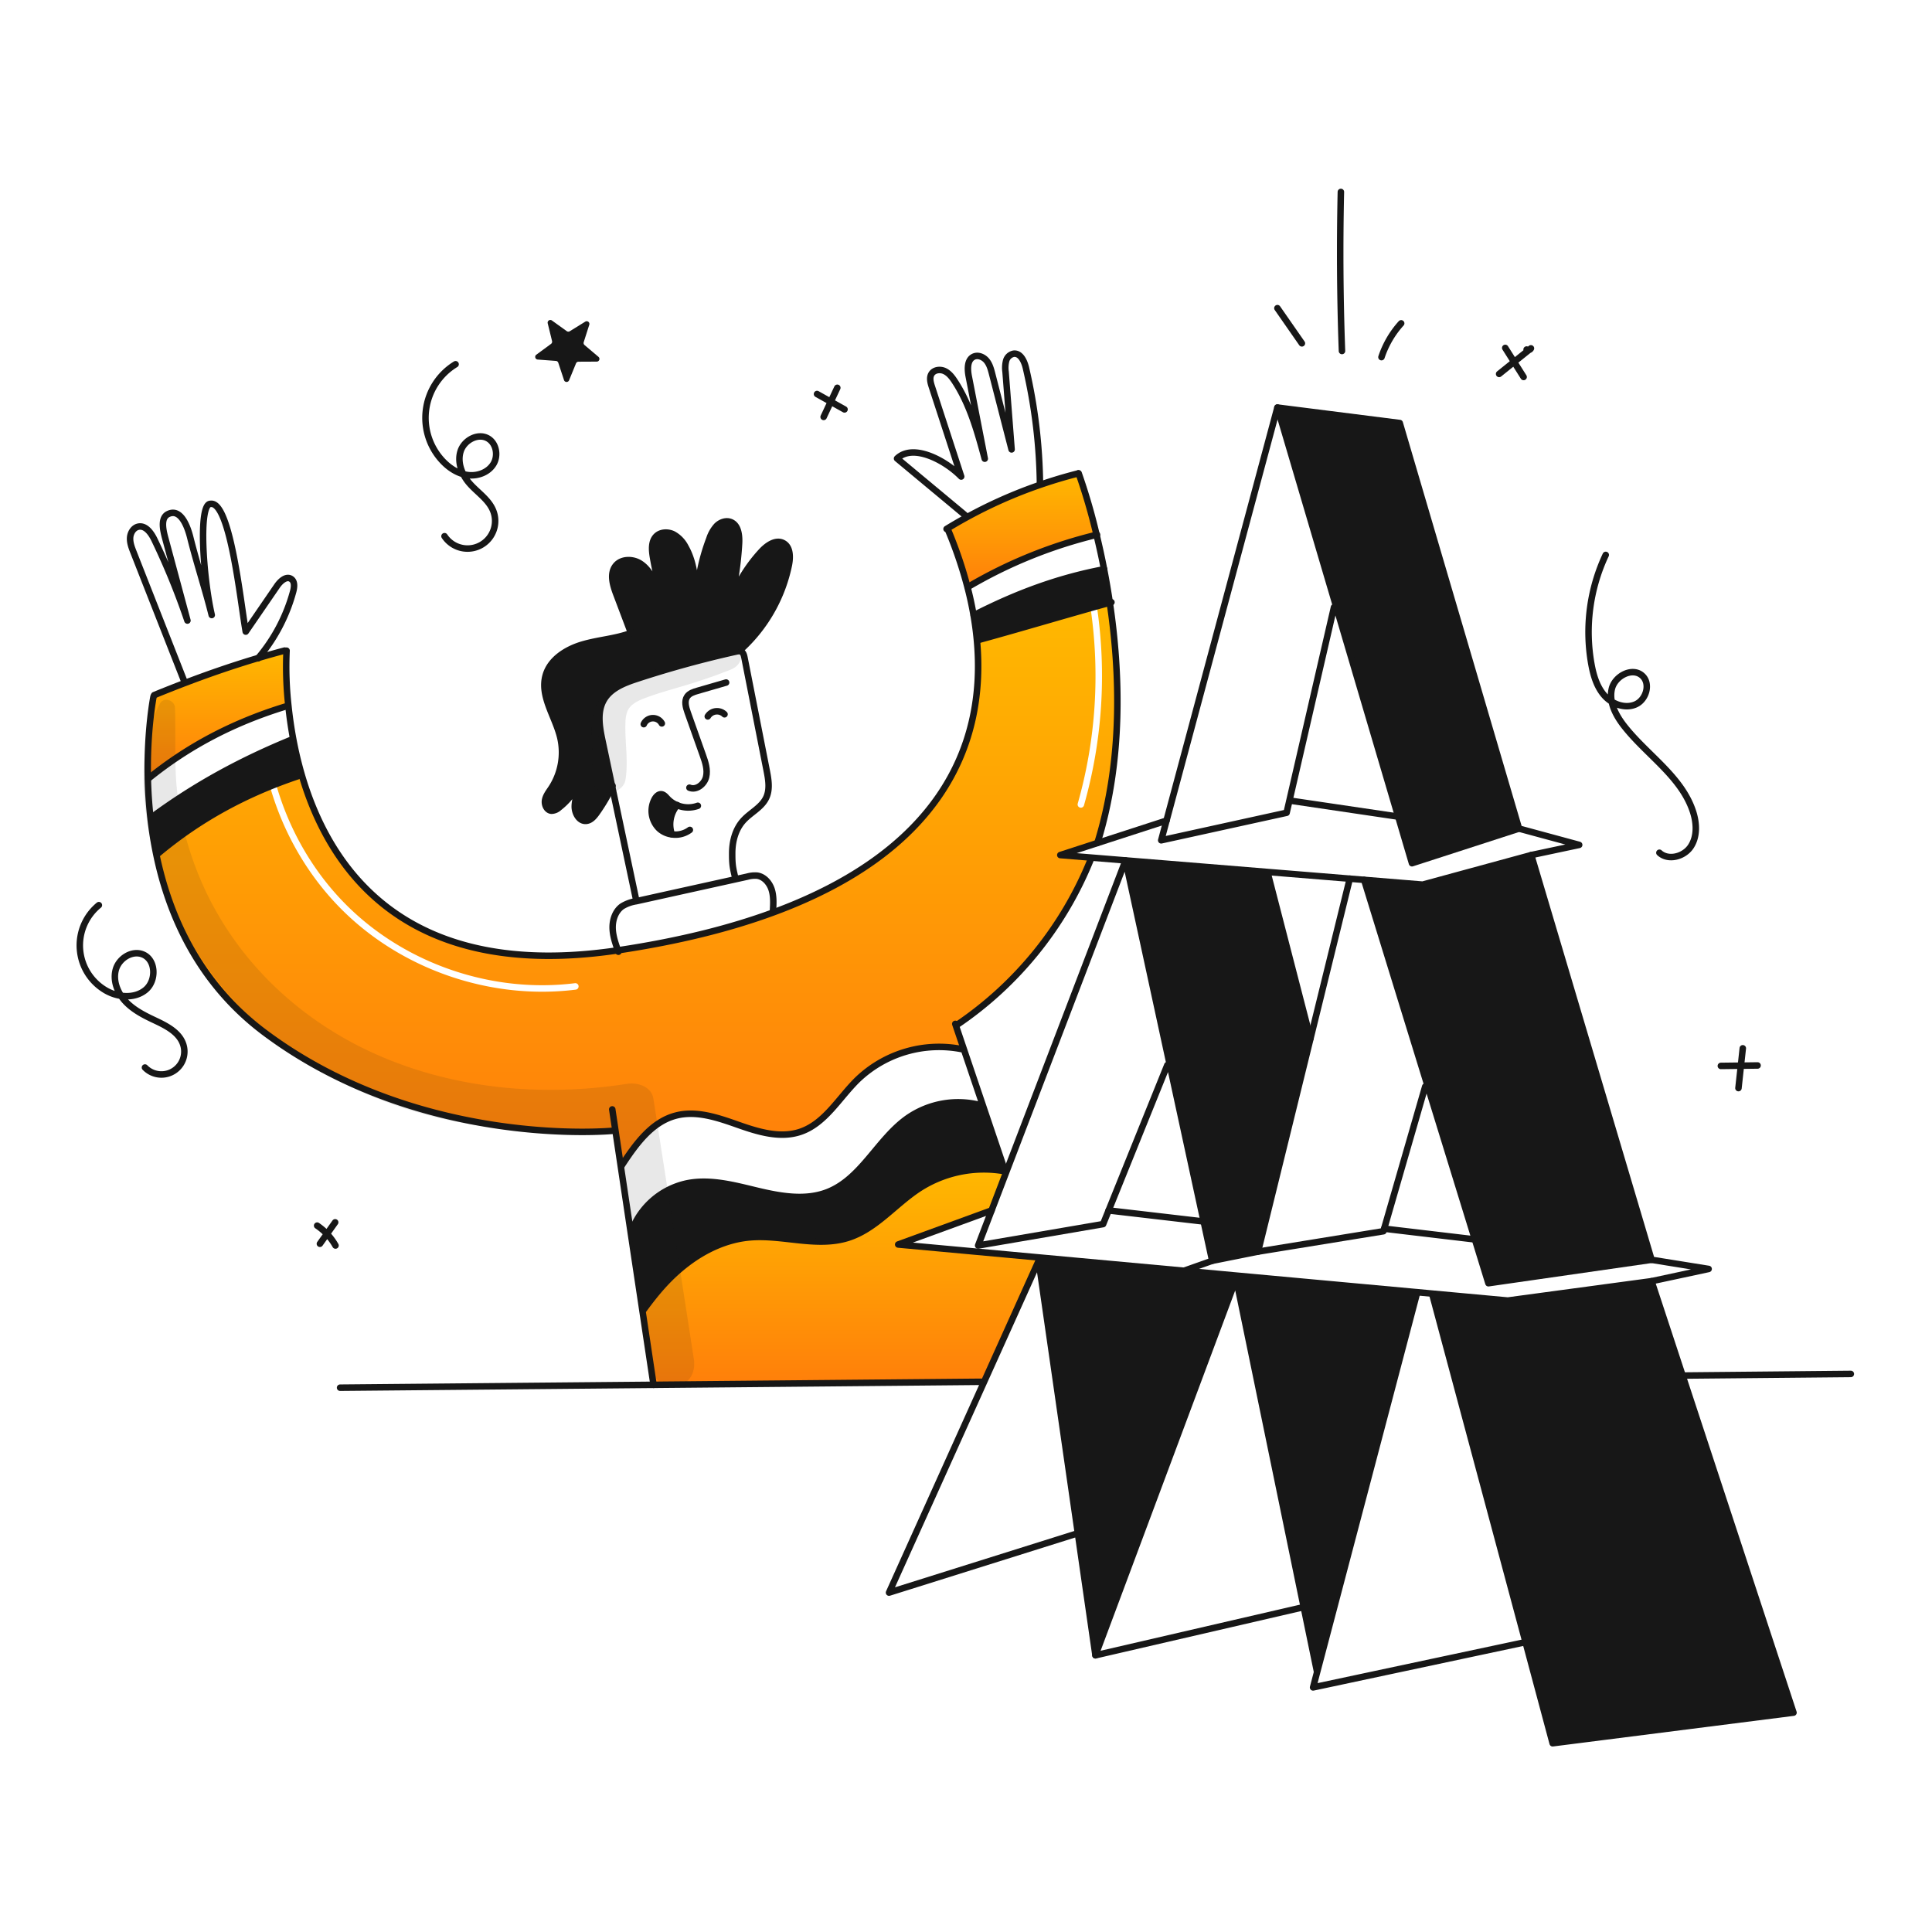
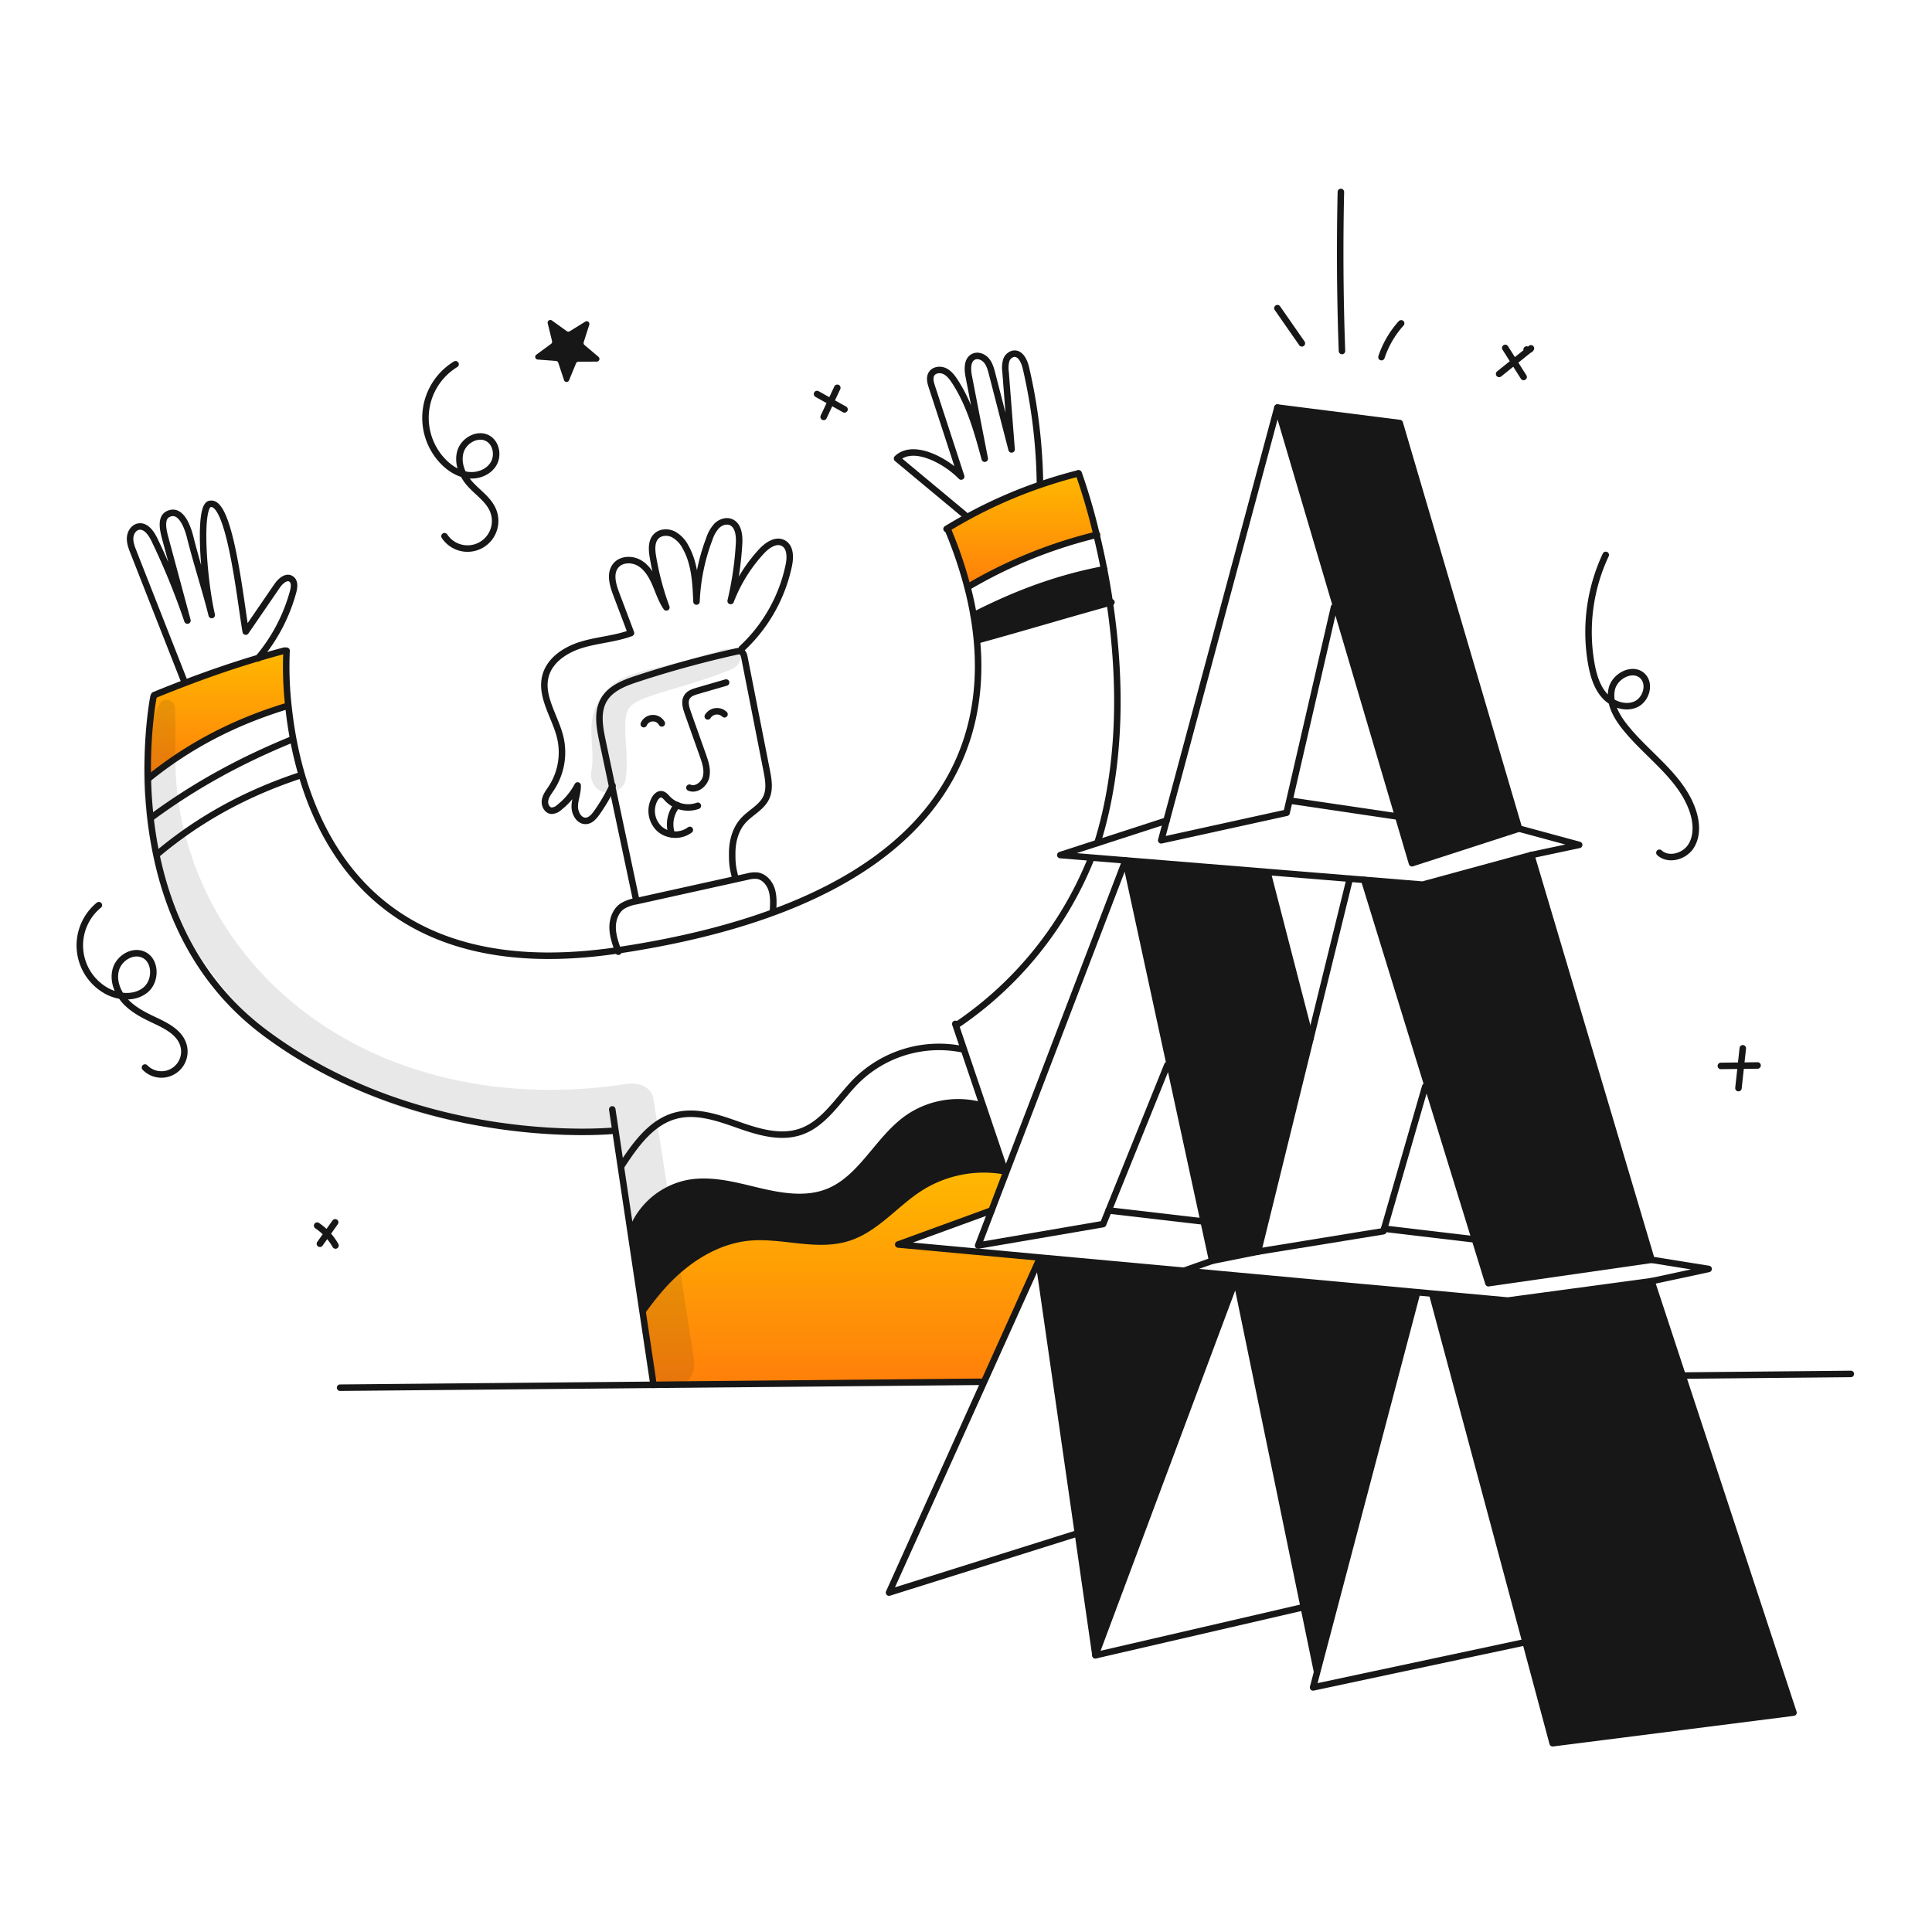
<svg xmlns="http://www.w3.org/2000/svg" width="960" height="960" fill="none">
  <g clip-path="url(#a)">
-     <path fill-rule="evenodd" clip-rule="evenodd" d="M519.453 308.572c7.42-2.141 14.84-4.282 22.435-6.424a232.022 232.022 0 0 1-6.366 97.139 1.614 1.614 0 1 0 3.106.882 235.239 235.239 0 0 0 6.394-98.902c2.125-.595 4.266-1.191 6.427-1.787 5.124 34.455 6.674 78.188-6.168 119.414l-18.427 5.984 15.058 1.228-.118 1.42a181.194 181.194 0 0 1-66.606 81.945l-.248.086c1.302 3.867 2.608 7.728 3.918 11.582l-.667.226a58.484 58.484 0 0 0-52.162 15.2c-2.77 2.719-5.326 5.76-7.879 8.797v.001c-5.957 7.087-11.894 14.15-20.483 17.037-10.054 3.379-21-.001-31.011-3.521s-20.742-7.255-30.989-4.5c-12.1 3.239-20.02 14.509-26.9 24.982l-.323.044-2.659-17.739-1.561.236s-94.969 9.118-172.468-48.63c-32.8-24.434-47.77-58.125-54.12-88.855l.7-.151c17.027-14.282 35.544-25.211 55.815-33.453 6.701 23.499 19.379 45.313 36.907 62.363 30.004 29.185 73.565 43.781 115.095 38.561a1.616 1.616 0 0 0-.402-3.204c-40.556 5.098-83.141-9.171-112.441-37.672-17.198-16.728-29.62-38.167-36.143-61.249a239.115 239.115 0 0 1 10.822-3.924l1.959-.581c13.919 47.543 52.334 102.707 157.088 87.1l.236-.032c29.935-4.489 55.488-10.883 77.091-18.848 80.115-29.525 106.131-80.545 101.05-135.268l.926-.087c11.403-3.134 22.258-6.267 33.113-9.399l.001-.001Z" fill="url(#b)" />
    <path d="m891.175 850.996-119.672 15.21-13.466-50.235-46.262-172.511.064-.657 37.394 3.434 71.407-9.623 70.535 214.382ZM820.64 625.979l-81.052 11.647-6.706-21.765-23.529-76.347-31.527-102.321 29.094 2.379 53.948-14.693 59.772 201.1ZM695.521 210.206l59.266 201.509-53.184 17.222-6.835-23.163h-.011L663.94 301.408l-29.202-98.898 60.783 7.696ZM704.219 642.093l-49.75 188.764-6.652-32.291-33.594-163.168.14-1.561 89.856 8.256ZM651.164 516.038v.011l-26.049 105.872-22.787 4.564-4.23-19.525-16.877-77.995-21.959-101.438 70.514 5.748 21.388 82.763ZM548.607 282.862a381.966 381.966 0 0 1 2.842 16.619c-22.367 6.168-42.678 12.325-65.11 18.492l-.926.087c-.378-4.1-.927-8.212-1.647-12.336l.086-.01c21.065-10.732 41.527-18.45 64.755-22.852Z" fill="#171717" />
    <path d="M535.97 235.188a295.303 295.303 0 0 1 8.9 30.559 235.08 235.08 0 0 0-64.023 25.983l-.107.033a210.315 210.315 0 0 0-9.354-27.706l-.818-1.357a234.308 234.308 0 0 1 9.547-5.532 234.035 234.035 0 0 1 36.759-16.286 230.863 230.863 0 0 1 18.826-5.629l.27-.065Z" fill="url(#c)" />
    <path d="m535.616 762.054-19.514-135.57.15-1.668 72.085 6.62 26.027 2.4-.14 1.561-69.9 187.107-8.708-60.45ZM372.178 614.882c-11.1 1.055-21.6 5.92-30.494 12.637-8.894 6.717-15.2 14.165-21.786 23.152l-.753.108-5.834-38.879.506-.075a37.722 37.722 0 0 1 27.447-23.81c11.6-2.378 23.519.915 35.047 3.671 11.528 2.756 23.95 4.973 34.972.624 16.878-6.663 24.821-26.167 39.632-36.661a43.913 43.913 0 0 1 36.489-6.437l.851-.291a30796.36 30796.36 0 0 0 11.065 32.722l-.678.226a59.215 59.215 0 0 0-41.527 8.418c-12.238 7.846-21.775 20.332-35.628 24.756-15.758 5.016-32.851-1.733-49.309-.161Z" fill="#171717" />
    <path d="m487.601 686.6-162.856 1.507-5.6-37.329.753-.108c6.588-8.987 12.895-16.436 21.786-23.152 8.891-6.716 19.4-11.582 30.494-12.637 16.458-1.572 33.551 5.177 49.309.161 13.853-4.424 23.39-16.91 35.628-24.756a59.21 59.21 0 0 1 41.527-8.418l.678-.226.1.291.656.247-7.375 19.279-46.392 16.921 39.428 3.627 30.514 2.81-.149 1.668-27.34 60.643-1.161-.528Z" fill="url(#d)" />
-     <path d="M389.249 269.892c3.553 1.937 3.531 7.007 2.713 10.968a78.262 78.262 0 0 1-23.4 41.451l-1.345 1.249a7.104 7.104 0 0 0-1.5.215 521.003 521.003 0 0 0-49.105 13.476c-6.329 2.067-13.142 4.683-16.511 10.431-3.531 6.017-2.185 13.594-.743 20.429 1.604 7.59 3.211 15.178 4.822 22.766a88.315 88.315 0 0 1-7.674 13.013c-1.314 1.851-2.971 3.8-5.232 3.993-3.465.3-5.769-3.8-5.683-7.276.086-3.476 1.561-6.835 1.432-10.312a34.646 34.646 0 0 1-9.236 10.979 5.646 5.646 0 0 1-3.821 1.572c-2.271-.226-3.53-2.982-3.132-5.231.398-2.249 1.894-4.112 3.154-6.017a32.51 32.51 0 0 0 4.445-24.972c-2.454-10.5-10.215-20.57-7.308-30.957 2.228-7.987 10.247-13.024 18.2-15.381 7.953-2.357 16.437-2.831 24.208-5.737-2.443-6.48-4.89-12.96-7.341-19.44-1.733-4.585-3.326-10.182-.258-14 2.723-3.4 8.148-3.52 11.883-1.292 3.735 2.228 6.049 6.211 7.782 10.193 1.733 3.982 3.057 8.213 5.511 11.8a139.982 139.982 0 0 1-6.673-25.047c-.614-3.617-.894-7.868 1.754-10.4 2.142-2.056 5.651-2.174 8.331-.893a14.864 14.864 0 0 1 6.093 6.307c4.607 8.095 5.091 17.814 5.468 27.125a98.914 98.914 0 0 1 6.383-31.15 17.57 17.57 0 0 1 3.692-6.469c1.786-1.755 4.52-2.777 6.867-1.9 3.886 1.453 4.456 6.652 4.209 10.8a165.751 165.751 0 0 1-4.166 28.449 76.993 76.993 0 0 1 15.252-24.595c2.857-3.093 7.227-6.16 10.929-4.147ZM333.816 414.514l-.011.086a11.554 11.554 0 0 1-6.124-2.756 12.24 12.24 0 0 1-2.293-14.94c.71-1.184 1.851-2.346 3.218-2.239 1.292.108 2.2 1.249 3.079 2.2a13.748 13.748 0 0 0 4.747 3.251 14.941 14.941 0 0 0-2.616 14.398ZM149.948 385.107l-1.959.581c-25.769 8.654-48.825 21.108-69.653 38.578l-.7.151A195.448 195.448 0 0 1 74.731 406l.913-.1c21.776-16.006 44.444-28.244 69.448-38.47l.614-.118a184.799 184.799 0 0 0 4.242 17.795Z" fill="#171717" />
-     <path d="M128.368 326.94a444.903 444.903 0 0 1 13.067-3.671l.958.054a175.552 175.552 0 0 0 .936 27.652l-1.55.119c-25.144 7.728-47.7 19.256-68.124 35.832h-.194c-.56-23.96 2.83-40.805 2.83-40.805l.335-.721a690.358 690.358 0 0 1 15.252-6.039c12.066-4.596 24.1-8.74 36.49-12.421Z" fill="url(#e)" />
+     <path d="M128.368 326.94a444.903 444.903 0 0 1 13.067-3.671l.958.054a175.552 175.552 0 0 0 .936 27.652l-1.55.119c-25.144 7.728-47.7 19.256-68.124 35.832c-.56-23.96 2.83-40.805 2.83-40.805l.335-.721a690.358 690.358 0 0 1 15.252-6.039c12.066-4.596 24.1-8.74 36.49-12.421Z" fill="url(#e)" />
    <path d="m836.592 683.501 83.075-.797M168.989 689.539l155.752-1.431 162.856-1.507" stroke="#171717" stroke-width="3.229" stroke-linecap="round" stroke-linejoin="round" />
    <path d="m304.227 551.257 1.561 10.409 2.659 17.738 4.865 32.496 5.834 38.879 5.597 37.329v.021M76.292 346.121s-3.39 16.845-2.831 40.805A216.17 216.17 0 0 0 74.73 406a195.295 195.295 0 0 0 2.907 18.417c6.35 30.73 21.323 64.421 54.12 88.855 77.5 57.747 172.468 48.63 172.468 48.63" stroke="#171717" stroke-width="3.229" stroke-linecap="round" stroke-linejoin="round" />
    <path d="M142.393 323.323a175.552 175.552 0 0 0 .936 27.652 206.36 206.36 0 0 0 2.379 16.34 184.647 184.647 0 0 0 4.241 17.792c13.918 47.544 52.333 102.708 157.087 87.1l.236-.032c29.935-4.489 55.488-10.883 77.091-18.848 80.115-29.525 106.131-80.545 101.05-135.268a153.684 153.684 0 0 0-1.647-12.336 166.484 166.484 0 0 0-3.024-13.96 210.56 210.56 0 0 0-9.354-27.706M541.794 427.527a181.199 181.199 0 0 1-66.606 81.945M535.971 235.188a295.799 295.799 0 0 1 8.9 30.559 382.219 382.219 0 0 1 3.735 17.114 381.966 381.966 0 0 1 2.842 16.619c5.124 34.455 6.674 78.188-6.168 119.414M662.854 301.731l-22.141 96.034-1.41 6.093-62.301 13.681 2.627-9.785 55.11-205.244 60.783 7.696 59.266 201.509 29.891 8.105-23.81 5.059 59.772 201.1 28.362 4.553-28.362 6.082 70.535 214.382-119.672 15.21-13.466-50.235-46.262-172.511" stroke="#171717" stroke-width="3.229" stroke-linecap="round" stroke-linejoin="round" />
    <path d="M694.757 405.774 663.94 301.408l-29.202-98.898M754.789 411.714l-53.184 17.222-6.835-23.163" stroke="#171717" stroke-width="3.229" stroke-linecap="round" stroke-linejoin="round" />
    <path d="m760.869 424.879-53.948 14.693-29.094-2.379-7.126-.581-40.925-3.337-70.513-5.748-17.352-1.42-15.057-1.228 18.427-5.984 34.348-11.141M640.918 397.809l53.84 7.965h.011M629.777 433.275l21.388 82.763" stroke="#171717" stroke-width="3.229" stroke-linecap="round" stroke-linejoin="round" />
    <path d="m670.701 436.612-19.536 79.426v.011l-26.049 105.872-22.787 4.564-4.23-19.525-16.877-77.995-21.959-101.438-59.19 154.654-7.373 19.278-6.673 17.427 62.096-10.635 2.745-6.792 29.17-72.235" stroke="#171717" stroke-width="3.229" stroke-linecap="round" stroke-linejoin="round" />
    <path d="m708.19 539.869-20.408 70.653-.366 1.271-62.301 10.128M677.826 437.193l31.527 102.321 23.529 76.347 6.706 21.765 81.052-11.647" stroke="#171717" stroke-width="3.229" stroke-linecap="round" stroke-linejoin="round" />
    <path d="m492.699 601.459-46.392 16.921 39.428 3.627 30.515 2.81 72.085 6.62 26.027 2.4 89.856 8.256 7.621.71 37.394 3.434 71.407-9.623" stroke="#171717" stroke-width="3.229" stroke-linecap="round" stroke-linejoin="round" />
    <path d="m704.219 642.093-49.75 188.764-2.002 7.61 105.571-22.496M441.754 791.353l47.006-104.226 27.34-60.643 19.514 135.57 8.708 60.45 69.9-187.107 33.594 163.168 6.652 32.291M441.754 791.354l92.698-29.127" stroke="#171717" stroke-width="3.229" stroke-linecap="round" stroke-linejoin="round" />
    <path d="m544.322 822.504 103.494-23.939h.011M76.626 345.4a690.358 690.358 0 0 1 15.252-6.039c12.066-4.6 24.1-8.74 36.49-12.421a444.903 444.903 0 0 1 13.067-3.671" stroke="#171717" stroke-width="3.229" stroke-linecap="round" stroke-linejoin="round" />
    <path d="M128.216 327.123c.054-.065.107-.119.151-.183a85.719 85.719 0 0 0 17.308-33.034c.581-2.175.872-4.973-1.012-6.222-2.411-1.614-5.35 1.087-7 3.488a21821.821 21821.821 0 0 1-15.553 22.668c-2.519-13.885-7.686-65.11-17.524-63.463-6.124-.086-3.659 36.726.625 55.229-3.2-12.852-7.48-25.7-10.678-38.556-.893-3.563-4.187-14.962-11.01-11.6-3.823 1.873-2.53 7.814-1.422 11.926a60866.3 60866.3 0 0 1 11.033 40.967 355.312 355.312 0 0 0-16.394-40.16c-1.614-3.347-4.38-7.255-8.019-6.48-2.4.506-3.928 3.057-4.068 5.511-.14 2.454.764 4.833 1.668 7.115 8.374 21.322 16.755 42.642 25.144 63.959M470.344 262.841c.075-.043.151-.1.226-.14a232.96 232.96 0 0 1 9.547-5.532 233.902 233.902 0 0 1 36.759-16.286 230.626 230.626 0 0 1 18.826-5.629" stroke="#171717" stroke-width="3.229" stroke-linecap="round" stroke-linejoin="round" />
    <path d="M516.747 240.506a268.1 268.1 0 0 0-6.986-57.727c-.775-3.3-2.67-7.394-6.039-7.028a4.847 4.847 0 0 0-3.789 3.53 14.26 14.26 0 0 0-.279 5.447l3 38.577a29335.986 29335.986 0 0 1-9.666-37.512c-.6-2.325-1.238-4.725-2.766-6.577-1.528-1.852-4.209-2.981-6.383-1.991-3.337 1.529-3.165 6.254-2.465 9.849l7.943 40.849c-3.605-13.337-7.341-26.921-14.907-38.47-1.324-2.024-2.864-4.058-5.059-5.07-2.195-1.012-5.21-.646-6.48 1.421-1.163 1.873-.506 4.305.183 6.4 4.854 14.854 9.705 29.716 14.552 44.584-8.094-8.234-23.949-16.555-31.86-8.955 11.205 9.334 22.414 18.667 33.626 28M307.283 472.907c-.086-.236-.172-.462-.247-.7-1.292-3.606-2.541-7.3-2.627-11.119-.075-4.08 1.389-8.407 4.726-10.753a18.781 18.781 0 0 1 6.888-2.508c.076-.011.14-.032.216-.043 16.425-3.638 32.847-7.272 49.266-10.9 1.926-.43 3.864-.85 5.79-1.281a14.173 14.173 0 0 1 4.93-.5c3.423.484 6.071 3.5 7.158 6.792 1.087 3.292.915 6.846.732 10.3M316.163 447.44c-3.993-18.858-7.986-37.712-11.98-56.563-1.604-7.589-3.211-15.177-4.822-22.766-1.442-6.835-2.788-14.412.743-20.429 3.369-5.748 10.182-8.364 16.511-10.431a521.003 521.003 0 0 1 49.105-13.476 7.104 7.104 0 0 1 1.5-.215c.396-.008.788.08 1.141.258 1.012.528 1.335 1.8 1.55 2.906 3.682 18.686 7.359 37.376 11.033 56.069.893 4.532 1.744 9.451-.248 13.627-2.314 4.865-7.771 7.309-11.377 11.313-3.886 4.294-5.468 10.29-5.49 16.081-.022 5.791.259 7.19 1.626 12.819" stroke="#171717" stroke-width="3.229" stroke-linecap="round" stroke-linejoin="round" />
    <path d="M342.567 391.4c3.444 1.432 7.416-1.7 8.288-5.339.872-3.639-.4-7.4-1.658-10.925-2.496-7.028-4.996-14.062-7.5-21.1-.915-2.594-1.787-5.673-.215-7.933 1.13-1.625 3.175-2.282 5.08-2.831 4.748-1.378 9.495-2.752 14.241-4.122" stroke="#171717" stroke-width="3.229" stroke-linecap="round" stroke-linejoin="round" />
    <path d="M360 354.926a5.37 5.37 0 0 0-4.406-1.459 5.375 5.375 0 0 0-3.903 2.513M328.853 359.457a5.011 5.011 0 0 0-4.6-2.594 5.006 5.006 0 0 0-4.366 2.971M346.754 400.392a14.244 14.244 0 0 1-10.322-.28 13.735 13.735 0 0 1-4.747-3.251c-.883-.947-1.787-2.088-3.079-2.2-1.367-.107-2.508 1.055-3.218 2.239a12.237 12.237 0 0 0 2.293 14.94 11.554 11.554 0 0 0 6.124 2.756 12.022 12.022 0 0 0 8.977-2.217" stroke="#171717" stroke-width="3.229" stroke-linecap="round" stroke-linejoin="round" />
    <path d="M333.815 414.514a14.934 14.934 0 0 1 2.616-14.4c.021-.022.043-.054.064-.075M368.56 322.311a78.262 78.262 0 0 0 23.4-41.451c.818-3.961.84-9.031-2.713-10.968-3.7-2.013-8.072 1.054-10.925 4.144a76.993 76.993 0 0 0-15.252 24.595 165.751 165.751 0 0 0 4.166-28.449c.247-4.144-.323-9.343-4.209-10.8-2.347-.882-5.081.14-6.867 1.9a17.57 17.57 0 0 0-3.692 6.469 98.914 98.914 0 0 0-6.383 31.15c-.377-9.311-.861-19.03-5.468-27.125a14.859 14.859 0 0 0-6.093-6.307c-2.68-1.281-6.189-1.163-8.331.893-2.648 2.53-2.368 6.781-1.754 10.4a139.982 139.982 0 0 0 6.673 25.047c-2.454-3.584-3.778-7.8-5.511-11.8-1.733-4-4.058-7.965-7.782-10.193-3.724-2.228-9.16-2.11-11.883 1.292-3.068 3.821-1.475 9.418.258 14 2.454 6.48 4.901 12.96 7.341 19.44-7.771 2.906-16.243 3.369-24.208 5.737s-15.973 7.394-18.2 15.381c-2.907 10.387 4.854 20.462 7.308 30.957a32.513 32.513 0 0 1-4.445 24.972c-1.26 1.9-2.756 3.767-3.154 6.017-.398 2.25.861 5 3.132 5.231a5.65 5.65 0 0 0 3.821-1.572 34.646 34.646 0 0 0 9.236-10.979c.129 3.477-1.356 6.835-1.432 10.312-.076 3.477 2.218 7.578 5.683 7.276 2.261-.193 3.918-2.142 5.232-3.993a88.315 88.315 0 0 0 7.674-13.013c.076-.14.14-.28.2-.42M474.67 508.762c.086.269.183.527.269.8 1.302 3.866 2.608 7.727 3.918 11.582 3.133 9.256 6.267 18.517 9.4 27.781 3.681 10.904 7.369 21.811 11.065 32.722l.1.291M308.77 579.361c6.878-10.473 14.8-21.743 26.9-24.982 10.247-2.756 20.979.968 30.989 4.5 10.01 3.532 20.957 6.9 31.011 3.52 12.27-4.123 19.127-16.77 28.362-25.834a58.497 58.497 0 0 1 24.208-14.025 58.501 58.501 0 0 1 27.954-1.175M313.816 611.825a37.724 37.724 0 0 1 27.447-23.81c11.6-2.378 23.519.915 35.047 3.671 11.528 2.756 23.95 4.973 34.972.624 16.878-6.663 24.821-26.167 39.632-36.661a43.923 43.923 0 0 1 36.489-6.437M319.9 650.671c6.588-8.987 12.895-16.436 21.786-23.152 8.891-6.716 19.4-11.582 30.494-12.637 16.458-1.572 33.551 5.177 49.309.161 13.853-4.424 23.39-16.91 35.628-24.756a59.21 59.21 0 0 1 41.527-8.418M480.848 291.731a234.99 234.99 0 0 1 64.023-25.983c.076-.022.162-.043.237-.065M483.852 305.714c21.065-10.732 41.527-18.45 64.755-22.852.022 0 .033-.011.054-.011M486.338 317.973c22.432-6.167 42.743-12.324 65.11-18.492.269-.075.549-.15.818-.226M73.654 386.926c20.42-16.576 42.98-28.1 68.124-35.832M75.645 405.9c21.776-16.006 44.444-28.244 69.448-38.47M78.337 424.266c20.828-17.47 43.884-29.924 69.653-38.578M550.867 601.459l47.231 5.501M687.793 610.521l45.089 5.34M588.336 631.436l13.993-4.952M797.88 275.741a90.295 90.295 0 0 0-7.142 54.19c1.021 5.643 2.7 11.4 6.506 15.689s10.223 6.695 15.475 4.393c5.252-2.302 7.574-10.194 3.419-14.147-4.854-4.618-13.752-.041-15.247 6.49-1.495 6.531 2.025 13.148 6.158 18.421 11.29 14.4 28.417 25.016 34.156 42.394 1.891 5.728 2.257 12.409-1.052 17.452-3.309 5.043-11.165 7.186-15.6 3.1M863.83 540.666l2.151-19.769M855.088 529.651l18.233-.227M757.068 187.319l-9.117-14.436M744.912 185.8l15.8-12.7a1.474 1.474 0 0 1-2.144.582M686.447 177.454a47.19 47.19 0 0 1 9.781-16.781M666.82 174.4a1351.809 1351.809 0 0 1-.546-79.021M646.899 170.6l-12.157-17.475M49.123 449.768a25.854 25.854 0 0 0 3.615 42.47c6.069 3.45 14.322 4.066 19.664-.429 5.342-4.495 5.165-14.679-1.23-17.484-5.288-2.32-11.864 1.666-13.544 7.193-1.68 5.527.656 11.661 4.565 15.914 3.909 4.253 9.179 6.965 14.405 9.425 5.879 2.767 12.477 5.995 14.46 12.182a11.39 11.39 0 0 1-19.022 11.407M226.376 181a31.205 31.205 0 0 0-9.952 9.692 31.21 31.21 0 0 0-3.378 26.875 31.198 31.198 0 0 0 7.242 11.854c3.359 3.441 7.687 6.148 12.467 6.674 4.78.526 9.984-1.466 12.461-5.588 2.477-4.122 1.409-10.257-2.76-12.653-4.946-2.842-11.792.852-13.562 6.275-1.77 5.423.5 11.484 4.2 15.824 3.976 4.659 9.661 8.1 11.948 13.785a13.72 13.72 0 0 1-24.165 12.7M409.266 207.16l6.781-14.463M419.633 203.428l-13.653-7.64M158.963 618.019l7.579-10.65M166.707 618.883a29.405 29.405 0 0 0-9.117-9.877" stroke="#171717" stroke-width="3.229" stroke-linecap="round" stroke-linejoin="round" />
    <path d="m290.457 171.453 6.929 5.868a1.338 1.338 0 0 1 .393 1.481 1.339 1.339 0 0 1-1.252.883l-9.081.046a1.342 1.342 0 0 0-1.234.833l-3.44 8.4a1.342 1.342 0 0 1-2.514-.087l-2.85-8.622a1.337 1.337 0 0 0-1.173-.916l-9.056-.675a1.34 1.34 0 0 1-1.17-1.77c.089-.259.255-.485.476-.647l7.319-5.375a1.344 1.344 0 0 0 .509-1.4l-2.157-8.821a1.337 1.337 0 0 1 .553-1.429 1.336 1.336 0 0 1 1.532.022l7.374 5.3a1.344 1.344 0 0 0 1.488.052l7.722-4.777a1.343 1.343 0 0 1 1.531.083 1.345 1.345 0 0 1 .452 1.465l-2.762 8.651a1.346 1.346 0 0 0 .411 1.435Z" fill="#171717" />
    <path d="M79.422 349.693c-10.967 20.771-9.2 47.2-4.2 69.508a171.972 171.972 0 0 0 29.178 63.383c29.873 40.842 75.579 66.264 124.977 75.264a267.433 267.433 0 0 0 87.9 1.091l-13.011-7.388a34797.662 34797.662 0 0 0 19.89 129.475c.885 5.709 8.04 8.868 13.146 7.465 6.1-1.676 8.346-7.42 7.465-13.147a45465.845 45465.845 0 0 0-20.1-129.416c-.955-6.075-7.914-8.188-13.011-7.387-45.07 7.082-92.927 1.981-133.855-19.008-39.351-20.181-69.765-53.917-83.318-96.308a148.695 148.695 0 0 1-6.88-34.38c-.9-12.389-.207-24.782-.663-37.117-.14-3.809-5.562-5.728-7.512-2.035h-.006ZM366.461 323.641c-3.688-2.708-8.4-.43-12.4.662-4.967 1.355-9.883 2.907-14.844 4.285-9.183 2.552-19.123 4.019-27.937 7.657a27.615 27.615 0 0 0-16.307 17.88c-2.711 9.583.6 19.149-1.089 28.726-.823 4.657 1.256 9.446 6.122 10.783 4.175 1.147 10.03-1.42 10.783-6.122 1.49-9.305-.246-18.209-.048-27.524.059-2.788.27-6.072 2.038-8.344 2.026-2.6 5.6-4 8.576-5.1 8.074-2.981 16.513-5.029 24.694-7.712 4.291-1.407 8.59-2.8 12.788-4.468 3.951-1.568 7.974-2.339 9.219-6.806a3.59 3.59 0 0 0-1.594-3.918l-.001.001Z" fill="#171717" opacity=".1" />
  </g>
  <defs>
    <linearGradient id="b" x1="316.426" y1="299.48" x2="316.426" y2="579.405" gradientUnits="userSpaceOnUse">
      <stop stop-color="#FFB800" />
      <stop offset="1" stop-color="#FF7F0A" />
    </linearGradient>
    <linearGradient id="c" x1="507.719" y1="235.188" x2="507.719" y2="291.763" gradientUnits="userSpaceOnUse">
      <stop stop-color="#FFB800" />
      <stop offset="1" stop-color="#FF7F0A" />
    </linearGradient>
    <linearGradient id="d" x1="417.698" y1="581.055" x2="417.698" y2="688.107" gradientUnits="userSpaceOnUse">
      <stop stop-color="#FFB800" />
      <stop offset="1" stop-color="#FF7F0A" />
    </linearGradient>
    <linearGradient id="e" x1="108.364" y1="323.269" x2="108.364" y2="386.926" gradientUnits="userSpaceOnUse">
      <stop stop-color="#FFB800" />
      <stop offset="1" stop-color="#FF7F0A" />
    </linearGradient>
    <clipPath id="a">
      <path fill="#fff" transform="translate(38 93)" d="M0 0h884v775H0z" />
    </clipPath>
  </defs>
</svg>